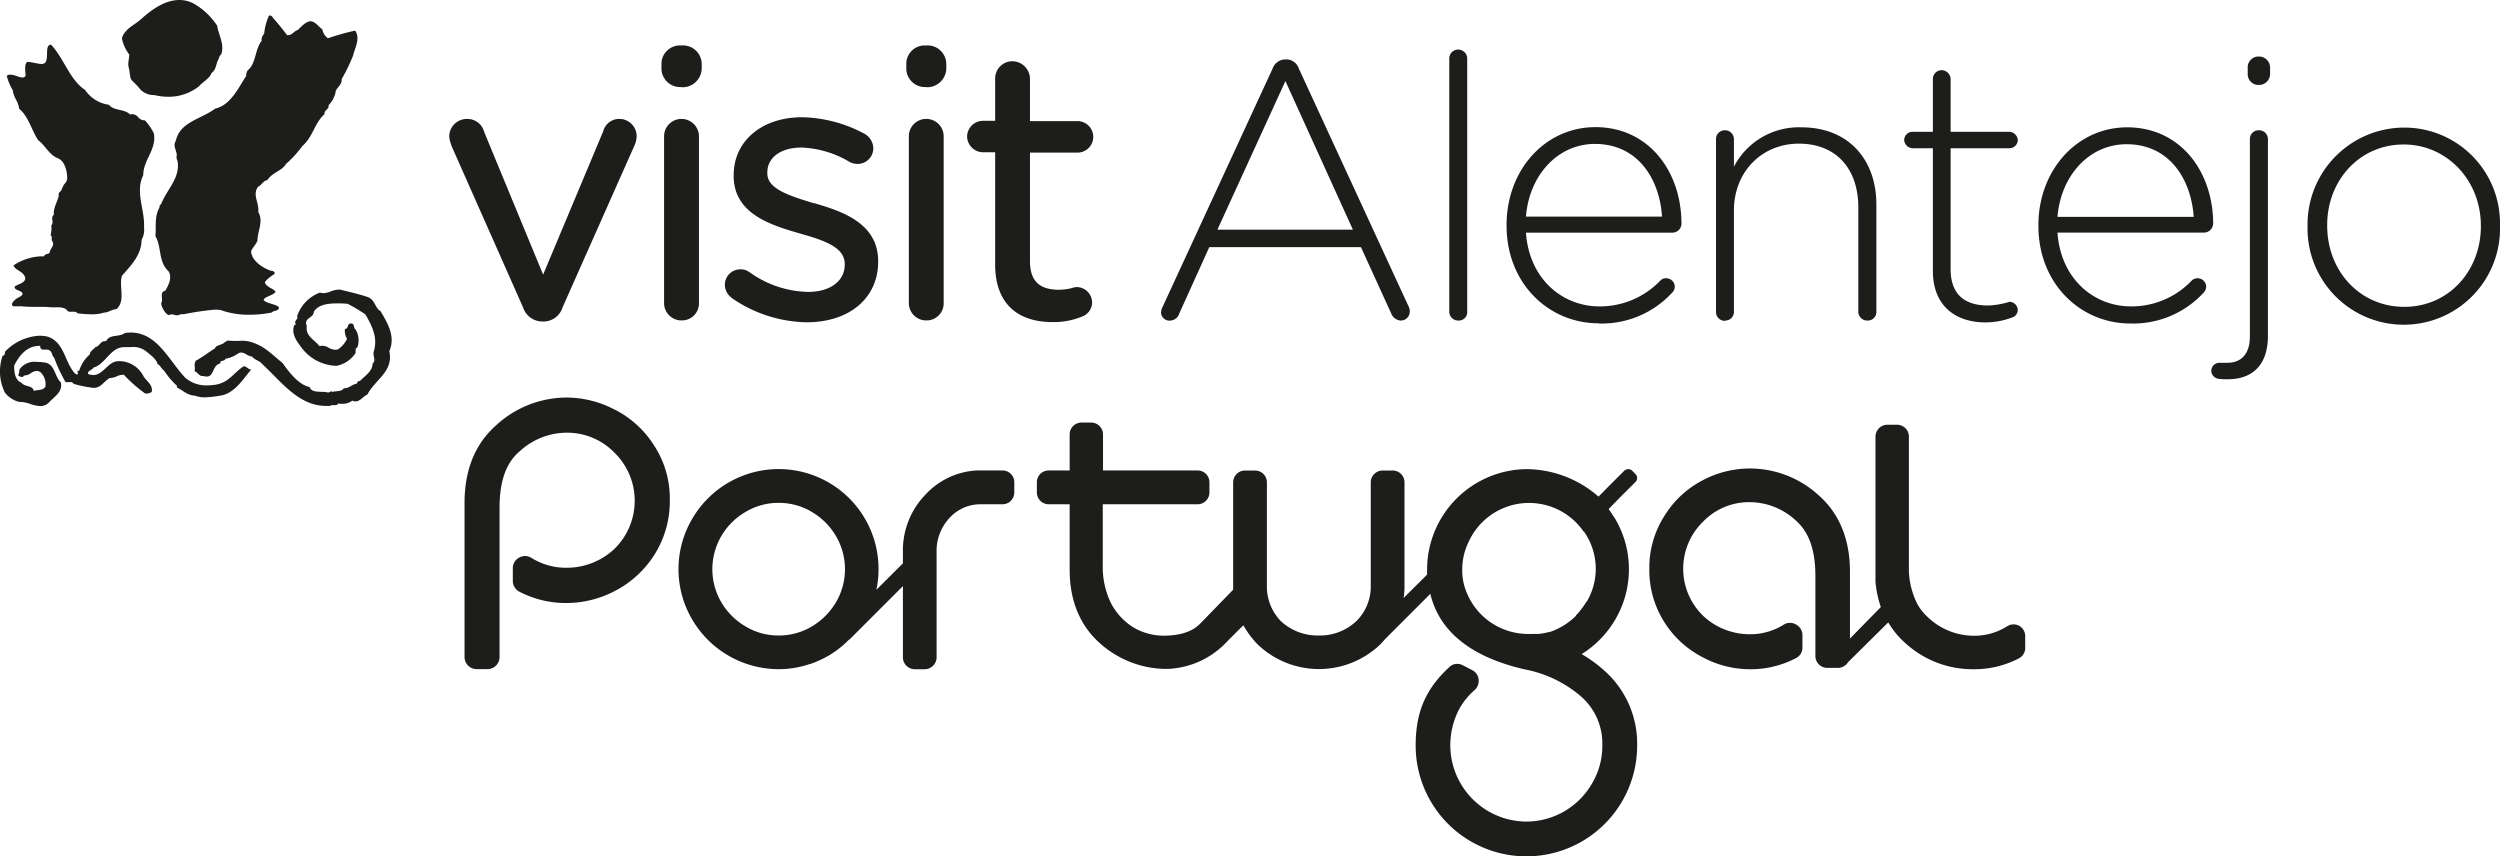
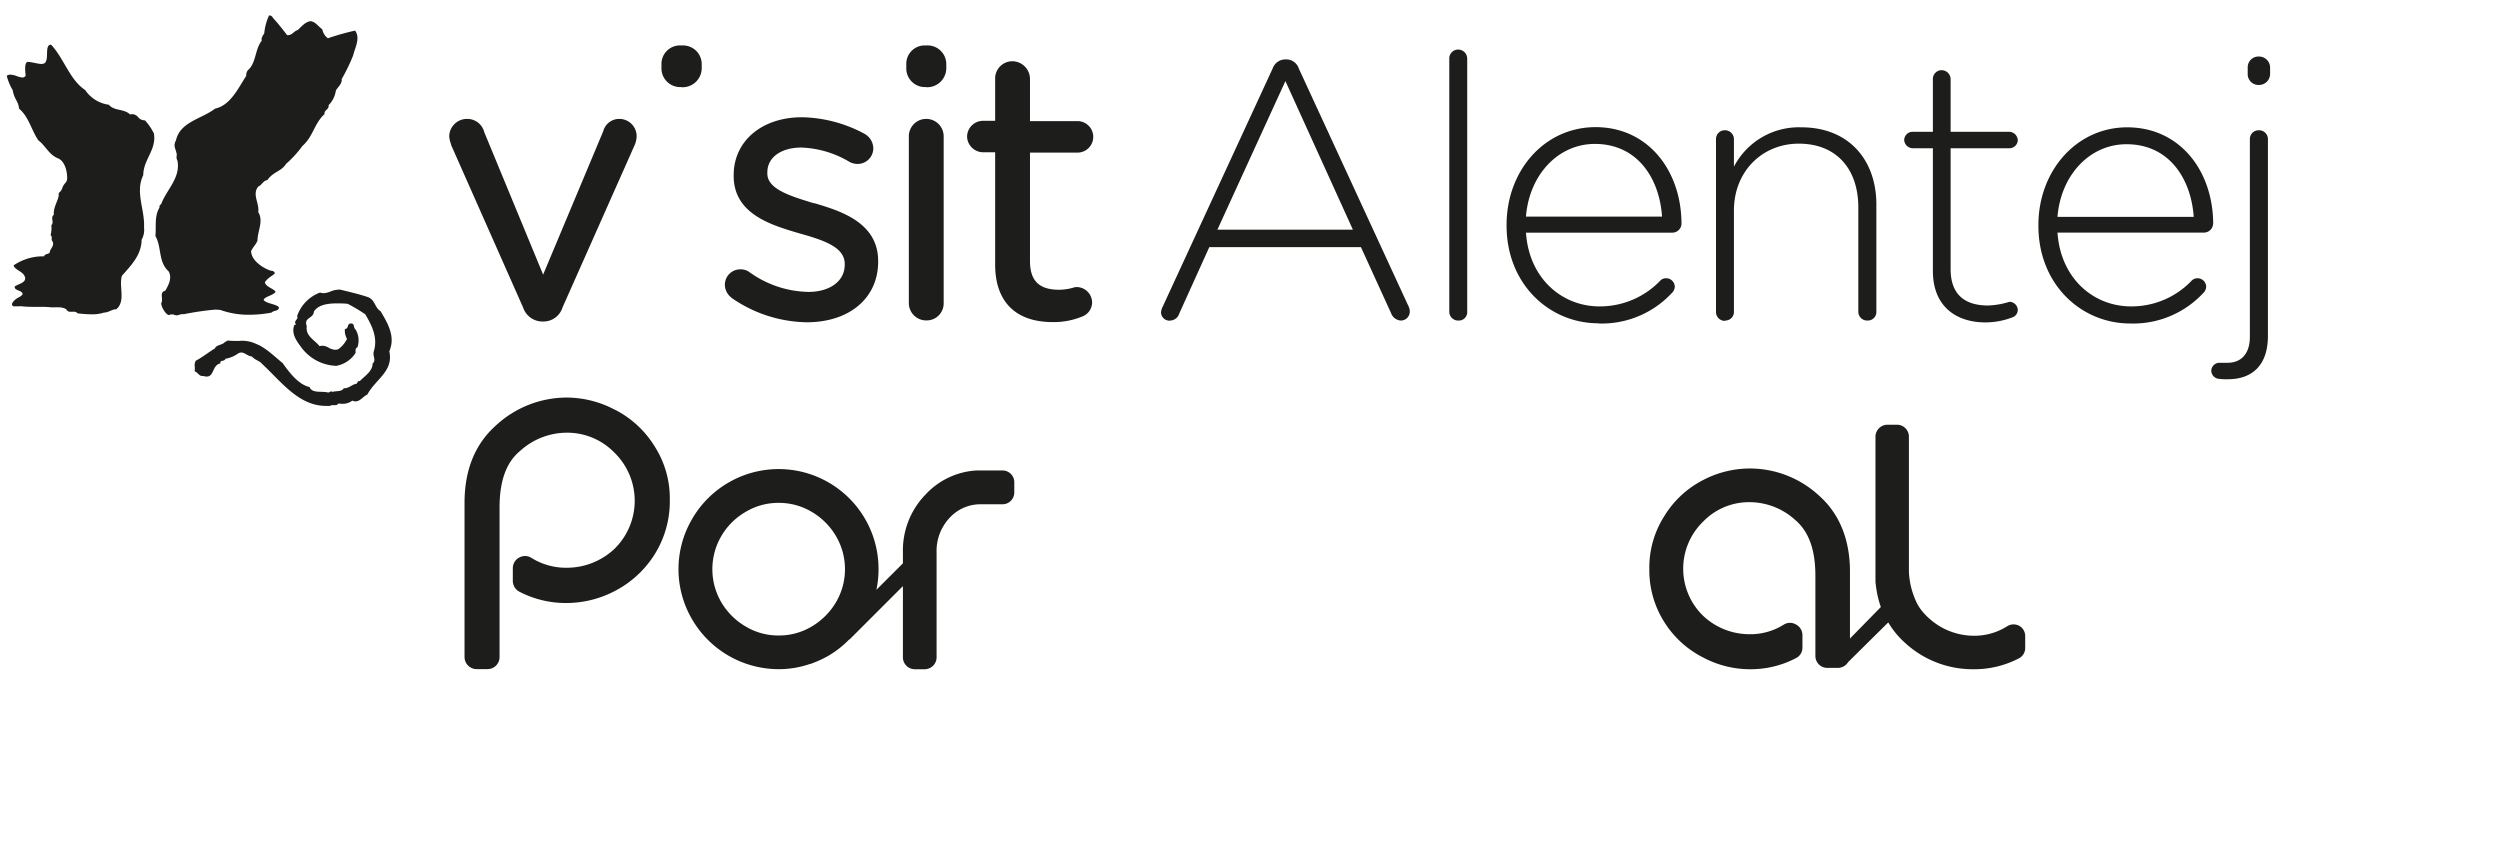
<svg xmlns="http://www.w3.org/2000/svg" id="Layer_1" data-name="Layer 1" viewBox="0 0 391.9 134.24">
  <defs>
    <style>.cls-1{fill:#1d1d1b;}</style>
  </defs>
  <path class="cls-1" d="M85,50.4h.24a3.13,3.13,0,0,0,2.94-2.2L99.53,22.65a3.76,3.76,0,0,0,.27-1.31,2.71,2.71,0,0,0-2.7-2.7,2.59,2.59,0,0,0-2.54,1.94L85.14,43.05,75.91,20.71a2.74,2.74,0,0,0-2.71-2.07,2.78,2.78,0,0,0-2.78,2.7,3.84,3.84,0,0,0,.22,1.08l.09.29,0,.05L82,48.2a3.2,3.2,0,0,0,3,2.2" />
  <path class="cls-1" d="M106.8,13.67A3,3,0,0,0,110,10.79V10a2.93,2.93,0,0,0-3.17-2.87A2.9,2.9,0,0,0,103.69,10v.77a2.94,2.94,0,0,0,3.11,2.88" />
-   <path class="cls-1" d="M106.8,18.64a2.73,2.73,0,0,0-2.7,2.75V47.48a2.72,2.72,0,0,0,2.75,2.75,2.67,2.67,0,0,0,2.72-2.75V21.39a2.75,2.75,0,0,0-2.77-2.75" />
  <path class="cls-1" d="M114.63,46.66a21.17,21.17,0,0,0,11.83,3.86c6.71,0,11.2-3.81,11.2-9.49v-.12c0-6.07-6-7.87-10-9.06l-.12,0c-3.72-1.14-7.25-2.21-7.25-4.65V27c0-2.31,2.14-3.87,5.33-3.87a15.74,15.74,0,0,1,7.6,2.28,2.79,2.79,0,0,0,1.22.29,2.46,2.46,0,0,0,2.46-2.42,2.66,2.66,0,0,0-1.37-2.3,21.41,21.41,0,0,0-9.8-2.6c-6.31,0-10.72,3.73-10.72,9.08v.12c0,6,5.95,7.72,10.3,9,4,1.12,7.11,2.2,7.11,4.81v.11c0,2.55-2.29,4.26-5.72,4.26a16.32,16.32,0,0,1-9.19-3.08,2.32,2.32,0,0,0-1.42-.46,2.42,2.42,0,0,0-2.46,2.41,2.54,2.54,0,0,0,1,2" />
  <path class="cls-1" d="M145.16,18.64a2.72,2.72,0,0,0-2.69,2.75V47.48a2.72,2.72,0,0,0,2.76,2.75,2.67,2.67,0,0,0,2.7-2.75V21.39a2.73,2.73,0,0,0-2.77-2.75" />
  <path class="cls-1" d="M145.16,13.67a3,3,0,0,0,3.18-2.88V10a2.93,2.93,0,0,0-3.18-2.87A2.88,2.88,0,0,0,142.07,10v.77a2.93,2.93,0,0,0,3.09,2.88" />
  <path class="cls-1" d="M154.05,23.87H156V41.49c0,5.78,3.2,9,9,9a11.63,11.63,0,0,0,4.59-.85,2.38,2.38,0,0,0,1.61-2.21A2.44,2.44,0,0,0,168.75,45a1.91,1.91,0,0,0-.62.13,8.44,8.44,0,0,1-2.12.29c-3.12,0-4.55-1.42-4.55-4.5v-17h7.29a2.47,2.47,0,1,0,0-4.93h-7.29V12.35a2.79,2.79,0,0,0-2.75-2.75A2.7,2.7,0,0,0,156,12.35v6.59h-1.93a2.5,2.5,0,0,0-2.47,2.46,2.53,2.53,0,0,0,2.47,2.47" />
  <path class="cls-1" d="M59.72,48.83c-1-.58-.86-1.75-2-2.24-1.4-.48-2.87-.81-4.35-1.18a1,1,0,0,0-.35,0,3.45,3.45,0,0,0-1.17.27,3.24,3.24,0,0,1-1.13.28,2,2,0,0,1-.55-.1,6,6,0,0,0-3.6,3.71c.34.45-.69.75-.15,1.28l-.28.1c-.5,1.24.28,2.42.92,3.26a7.12,7.12,0,0,0,5.67,3.14,4.59,4.59,0,0,0,3-2c.06-.3-.13-.72.29-.89a3.27,3.27,0,0,0-.29-2.82c-.36-.24-.11-.93-.67-.93H55c-.64,0-.29.84-.93.86a2.51,2.51,0,0,0,.33,1.55A4.23,4.23,0,0,1,53,54.76a1.66,1.66,0,0,1-.46.07,2.38,2.38,0,0,1-1-.31,2,2,0,0,0-1-.32,1.5,1.5,0,0,0-.45.07c-.76-1-2.23-1.56-2-3.15-.52-1.4,1.05-1.14,1.12-2.28.66-1.05,2.1-1.28,3.59-1.28.58,0,1.16,0,1.71.07a25.48,25.48,0,0,1,2.76,1.65c1,1.72,2,3.62,1.33,5.79-.24.73.44,1.41-.19,1.91,0,1.24-1.29,2-2,2.76a.47.47,0,0,0-.16,0c-.18,0-.21.29-.37.42-.67.08-1.14.7-1.86.7H53.9c-.35.58-1.21.39-1.81.58a.2.2,0,0,0-.14-.09c-.15,0-.34.17-.5.19-1-.29-2.53.19-2.92-.87-1.71-.36-3.17-2.26-4.22-3.75-1.18-.94-2.65-2.44-4.14-3a5.07,5.07,0,0,0-2.67-.48H37a11.8,11.8,0,0,1-1.34-.06c-.15.17-.39.17-.53.37-.46.35-1.26.35-1.43.86-.94.56-2,1.42-3,1.93-.35.6-.07,1-.19,1.68.46.09.67.72,1.17.72a.45.45,0,0,0,.22,0,1.56,1.56,0,0,0,.51.09c1.18,0,.84-1.8,2.14-2.06-.1-.64.61-.2.79-.73a4.7,4.7,0,0,0,2-.84,1,1,0,0,1,.47-.14c.58,0,1.06.6,1.68.62.52.61,1.18.64,1.62,1.19,3,2.78,5.71,6.56,10,6.56.21,0,.41,0,.64,0a.59.59,0,0,1,.37-.12l.2,0,.23,0a.51.51,0,0,0,.49-.26,3.94,3.94,0,0,0,.6.05,2.44,2.44,0,0,0,1.59-.5,1.1,1.1,0,0,0,.5.12c.75,0,1.2-.8,1.85-1.06,1.28-2.43,4.14-3.62,3.45-6.8,1-2.3-.25-4.38-1.33-6.21" />
-   <path class="cls-1" d="M34.49,60.15a7.84,7.84,0,0,1-2,.26,5,5,0,0,1-3.42-1.17c-2.56-2.65-4.38-7.11-8.58-7.11a7.25,7.25,0,0,0-.91.07c-.87.7-2.38.12-2.94,1.28l-.23,0c-.66,0-.9.9-1.44.92-.3.39-.88.65-.89,1.16a5.51,5.51,0,0,0-1.67,2.57.28.28,0,0,0-.17,0c-.26,0,.11.48-.1.55l-.1,0c-.18,0-.29-.16-.42-.28-1.52-1.84-1.6-4.84-4.2-5.64a5.59,5.59,0,0,0-1.27-.13A8,8,0,0,0,.78,55.14c0,.27-.05.61-.37.64a7.43,7.43,0,0,0,.37,5.78A4.11,4.11,0,0,0,3,63h.21a5.14,5.14,0,0,1,1.57.34,5.66,5.66,0,0,0,1.52.32,1.91,1.91,0,0,0,1.32-.51c.8-.92,2.27-1.66,1.91-3.21-.94-.84-.87-2.66-2.31-3.08a10.33,10.33,0,0,0-1.5-.13A2.84,2.84,0,0,0,3,58c.21.43-.46.88.12,1a.56.56,0,0,0,.29.1.39.39,0,0,0,.36-.24.27.27,0,0,0,.12,0,1.78,1.78,0,0,0,.95-.37,2,2,0,0,1,.91-.34,1.07,1.07,0,0,1,.58.19,2.54,2.54,0,0,1,.78,2.3c-.44.63-1.22.41-1.8.65-.21-.94-1.39-.58-1.94-1.29-1-.39-1.17-1.62-1.14-2.7.77-1.56,2-3.08,3.92-3.08H6.3c0,.5.24.58.52.58l.22,0h.24a1,1,0,0,1,.43.1c.53.27.37.82.77,1.15a23.88,23.88,0,0,0,1.8,3.85H11a.5.5,0,0,1,.53.27,18.81,18.81,0,0,0,3.09.63h.09c1.14,0,1.54-1,2.48-1.54h.09a2.89,2.89,0,0,0,1-.25,2.3,2.3,0,0,1,1-.26h.14a22.83,22.83,0,0,0,3.34,2.94l.22,0a1.28,1.28,0,0,0,.8-.26c.24-1.11-.87-1.73-1.28-2.44a4.31,4.31,0,0,0-3.69-2.38,3.13,3.13,0,0,0-.68.06c-1.31.31-2.06,2.12-3.5,2.12a2.36,2.36,0,0,1-.85-.18c0-.6.66-.56.9-1,1.83-.5,2.64-3.19,4.78-3.19h1a3.3,3.3,0,0,1,2.44.65c.65.55,1.6,1.18,1.8,2,.51.27.5.65,1,1a13,13,0,0,0,2.05,2.42v.26c1,.5,1.63,1.22,2.82,1.28a4.39,4.39,0,0,0,1.57.26A17.91,17.91,0,0,0,35,61.93c2-.63,3-2.38,4.38-4-.46,0-.7-.51-1.17-.51-1.36.84-2.17,2.25-3.72,2.7" />
-   <path class="cls-1" d="M20.23,10.81c.16.74.11,1.5.48,1.83a17,17,0,0,1,1.35,1.44,2.89,2.89,0,0,0,2.13.82,9.06,9.06,0,0,0,2.16.27,7.64,7.64,0,0,0,4.89-1.68c.49-.63,1.59-1.13,1.93-2.05.72-.52.68-1.36,1-2,.17-.19.14-.67.51-.91.55-1.64-.42-3-.63-4.48A10.78,10.78,0,0,0,30.35.55,4.78,4.78,0,0,0,28.11,0c-2.29,0-4.41,1.57-6,3-1.11,1-2.56,1.5-3,3a5.94,5.94,0,0,0,1.15,2.54c0,.79-.33,1.46,0,2.33" />
  <path class="cls-1" d="M27.58,22c-.45.89-.08,1.2.07,1.94.19.45-.15.62.17,1.26.51,2.67-1.71,4.53-2.55,6.78-.08.07-.36.28-.26.54-.85,1.43-.49,3-.65,4.48,1,1.73.43,4.06,2.06,5.52.61,1,0,2.19-.52,3.06-1,.22-.22,1.35-.63,1.94,0,.64.77,1.87,1.23,1.87a.24.24,0,0,0,.18-.09.86.86,0,0,1,.18,0,.53.53,0,0,1,.19,0l.16,0h0a1.08,1.08,0,0,0,.48.13,1.15,1.15,0,0,0,.41-.08,1.23,1.23,0,0,1,.48-.1,1.1,1.1,0,0,1,.25,0,44.82,44.82,0,0,1,4.86-.71,4.69,4.69,0,0,1,.92.07,13,13,0,0,0,4.47.73A18.69,18.69,0,0,0,42.58,49c.31-.38,1.21-.19,1.13-.86-.5-.5-2-.55-2.39-1.13.2-.55,1.43-.65,1.88-1.25-.2-.5-1.49-.73-1.68-1.5.5-.83,1.58-1.2,1.56-1.47a.57.57,0,0,0-.57-.34c-.84-.23-3.06-1.37-3.15-3.06.29-.69.74-1,1-1.67,0-1.49,1-3.07.12-4.47.21-1.41-1-2.75,0-4,.53-.2.84-1,1.42-1,.89-1.33,2.22-1.37,2.94-2.56a17.16,17.16,0,0,0,2.57-2.81c1.68-1.47,1.84-3.52,3.47-5-.11-.66.73-.68.63-1.39a4.09,4.09,0,0,0,1.14-2.3c.35-.6,1-1.06.91-1.79a28.79,28.79,0,0,0,1.8-3.71c.27-1.18,1.18-2.72.3-3.89A38.81,38.81,0,0,0,51.4,6a2.21,2.21,0,0,1-.87-1.4c-.7-.5-1-1.13-1.81-1.28-.86.07-1.49.89-2.06,1.4-.55.12-.86.79-1.48.79a.52.52,0,0,1-.17,0c-.72-.94-1.44-1.86-2.19-2.67-.14-.26-.31-.41-.53-.41a.27.27,0,0,0-.12,0,8.79,8.79,0,0,0-.75,2.8c-.21.36-.5.67-.39,1.15-1.1,1.39-.86,3.54-2.18,4.63a1.33,1.33,0,0,0-.25.89c-1.23,1.85-2.43,4.59-4.88,5.13-2.14,1.63-5.51,2.07-6.14,5" />
  <path class="cls-1" d="M2.94,17c1.54,1.21,2,3.45,3.07,5,1.07.78,1.67,2.26,3.06,2.81s1.54,2.92,1.43,3.4-.49.54-.75,1.3-.64.53-.54,1.07c-.06.84-.88,1.9-.77,3.08-.6.52.11,1.1-.39,1.66a4.54,4.54,0,0,1-.12,1.54c.35.31.05.6.25.91.44.61-.2,1.13-.37,1.66,0,.51-.72.23-.91.75a8.19,8.19,0,0,0-4.77,1.42c.16.73,1.49.91,1.78,1.81s-1.09,1.13-1.59,1.48c-.19.73,1.37.59,1.2,1.29-.27.28-.23.24-.89.6-.37.26-1.1.92-.55,1.23a2,2,0,0,0,.42,0A4.47,4.47,0,0,0,3.25,48a16.49,16.49,0,0,0,1.94.1h.65l.61,0a14.65,14.65,0,0,1,1.6.08h.57a2.48,2.48,0,0,1,.47,0,2.35,2.35,0,0,1,1.29.29.69.69,0,0,0,.71.4h.41a.73.73,0,0,1,.66.25,20.34,20.34,0,0,0,2.14.15,5.89,5.89,0,0,0,2-.27c.72,0,1.23-.52,1.93-.52,1.53-1.29.36-3.61.89-5.26,1.46-1.65,3.05-3.25,3.08-5.63a3.19,3.19,0,0,0,.38-1.93c.15-2.81-1.43-5.54-.12-8.21,0-2.42,2.09-3.95,1.67-6.51a8.05,8.05,0,0,0-1.42-2.08.27.27,0,0,1-.12,0,1.3,1.3,0,0,1-.94-.5,1.29,1.29,0,0,0-.9-.47.86.86,0,0,0-.34.07c-.93-.94-2.54-.54-3.34-1.54a5.32,5.32,0,0,1-3.72-2.31C10.94,12.54,10,9.1,8,7,6.92,7,7.76,9.3,7,9.9a1.08,1.08,0,0,1-.52.13C5.84,10,5,9.72,4.32,9.7c-.56.19-.34,1.62-.3,2.17a.56.56,0,0,1-.5.28,3,3,0,0,1-.91-.23,3.22,3.22,0,0,0-1-.22.8.8,0,0,0-.55.19A8.31,8.31,0,0,0,2,14.14c.22,1.44.82,1.57,1,2.9" />
  <path class="cls-1" d="M157.22,73.75h-4.14v0a11.81,11.81,0,0,0-8,3.78,12.58,12.58,0,0,0-3.54,9v1.78l-4.16,4.15a15.19,15.19,0,0,0,.34-3.25,15.66,15.66,0,0,0-23.49-13.58,15.64,15.64,0,0,0-5.77,5.79,15.55,15.55,0,0,0,0,15.61,15.72,15.72,0,0,0,13.58,7.87,15,15,0,0,0,4.91-.81v0l.06,0a16.64,16.64,0,0,0,2.83-1.28,15.34,15.34,0,0,0,3.28-2.57l.06,0,.66-.66,7.7-7.7V103.1a1.88,1.88,0,0,0,1.81,1.81H145a1.88,1.88,0,0,0,1.82-1.81V86.61a7.57,7.57,0,0,1,2-5.39,6.55,6.55,0,0,1,4.74-2.17h3.58A1.85,1.85,0,0,0,159,77.26V75.54a1.85,1.85,0,0,0-1.79-1.79m-40.3,24.47a10.63,10.63,0,0,1-3.85-3.83,10.29,10.29,0,0,1,0-10.33,10.48,10.48,0,0,1,3.85-3.83,9.93,9.93,0,0,1,5.15-1.4,10,10,0,0,1,5.17,1.4,10.65,10.65,0,0,1,3.83,3.83,10.23,10.23,0,0,1,0,10.33,10.81,10.81,0,0,1-3.83,3.83,10,10,0,0,1-5.17,1.4,9.93,9.93,0,0,1-5.15-1.4" />
  <path class="cls-1" d="M96.4,64.24a16.18,16.18,0,0,0-7.57-1.92,16.37,16.37,0,0,0-11.07,4.36c-3.29,2.91-4.94,7-4.94,12.15V103a1.9,1.9,0,0,0,1.91,1.89h1.68a1.89,1.89,0,0,0,1.9-1.89V79.61c0-4.16,1-7.08,3.23-8.93a10.93,10.93,0,0,1,7.29-2.85,10.3,10.3,0,0,1,7.45,3.09,10.54,10.54,0,0,1,0,15.16A10.89,10.89,0,0,1,88.83,89a10.21,10.21,0,0,1-5.53-1.55,1.91,1.91,0,0,0-1-.29,2,2,0,0,0-.91.24,1.88,1.88,0,0,0-1,1.63v2a1.91,1.91,0,0,0,1,1.71,15.8,15.8,0,0,0,7.51,1.79,16.44,16.44,0,0,0,7.49-1.89A16.07,16.07,0,0,0,102.56,87,15.66,15.66,0,0,0,105,78.41a15.13,15.13,0,0,0-2.41-8.49,15.66,15.66,0,0,0-6.16-5.68" />
  <path class="cls-1" d="M316.53,98.1a1.87,1.87,0,0,0-1.85.05,9.59,9.59,0,0,1-5.27,1.51,10.5,10.5,0,0,1-7.08-2.79,9.43,9.43,0,0,1-1.28-1.41,7,7,0,0,1-.56-.92,12.5,12.5,0,0,1-1.25-4.92v-.11c0-.31,0-.61,0-.94V68.39a1.87,1.87,0,0,0-1.81-1.81H295.8A1.89,1.89,0,0,0,294,68.39V89.3l0,.13,0,.11,0,.42v.29c0,.26,0,.49,0,.75l0,.17a6.47,6.47,0,0,0,.07.65,16,16,0,0,0,.77,3.34L290,100.1V89.59c0-5-1.65-9.06-4.84-11.89a16,16,0,0,0-10.84-4.26,15.86,15.86,0,0,0-7.39,1.84,15.3,15.3,0,0,0-6,5.57,15,15,0,0,0-2.38,8.32,15.18,15.18,0,0,0,2.38,8.4,15.41,15.41,0,0,0,6,5.47,15.73,15.73,0,0,0,7.31,1.87,15.3,15.3,0,0,0,7.31-1.75,1.81,1.81,0,0,0,1-1.64v-2a1.9,1.9,0,0,0-1-1.62,1.84,1.84,0,0,0-1.9,0,9.83,9.83,0,0,1-5.38,1.52,10.6,10.6,0,0,1-7.24-2.84,10.29,10.29,0,0,1,0-14.86,10,10,0,0,1,7.26-3,10.67,10.67,0,0,1,7.14,2.8c2.12,1.81,3.15,4.67,3.15,8.72v12.59a1.87,1.87,0,0,0,1.86,1.87h1.67a1.89,1.89,0,0,0,1.59-.89v0l.58-.58L296,97.57a13.66,13.66,0,0,0,2.72,3.28,15.64,15.64,0,0,0,10.4,4.06h.22a15.13,15.13,0,0,0,7.13-1.7,1.81,1.81,0,0,0,1-1.6v-1.9a1.84,1.84,0,0,0-.94-1.61" />
-   <path class="cls-1" d="M256.39,75.54a.86.86,0,0,0,0-1.21l-.54-.55a.87.87,0,0,0-.6-.24,1,1,0,0,0-.62.24l-2.38,2.38-.58.59-1.09,1.1a17.33,17.33,0,0,0-11.15-4.31,15.76,15.76,0,0,0-15.72,15.72c0,.28,0,.54,0,.82l-3.68,3.66a11.5,11.5,0,0,0,.14-2V75.57a1.85,1.85,0,0,0-1.79-1.81h-1.67a1.87,1.87,0,0,0-1.83,1.81v16.2a7.6,7.6,0,0,1-2.23,5.57,8.3,8.3,0,0,1-5.94,2.28,8.44,8.44,0,0,1-5.92-2.25,7.76,7.76,0,0,1-2.19-5.6V75.57a1.86,1.86,0,0,0-1.81-1.81h-1.66a1.86,1.86,0,0,0-1.82,1.81v16.2c0,.23,0,.44,0,.67l-5.15,5.3c-1.42,1.49-3.67,1.91-5.82,1.91a9.48,9.48,0,0,1-4.66-1.29,9.94,9.94,0,0,1-3.53-3.82,13,13,0,0,1-1.28-6V79.05h14.92a1.86,1.86,0,0,0,1.8-1.8V75.54a1.85,1.85,0,0,0-1.8-1.79H172.91v-5.7a1.87,1.87,0,0,0-1.83-1.81H169.5a1.86,1.86,0,0,0-1.82,1.81v5.7h-3.35a1.85,1.85,0,0,0-1.79,1.81v1.69a1.86,1.86,0,0,0,1.79,1.8h3.35V89.29c0,4.76,1.54,8.71,4.76,11.56a15.71,15.71,0,0,0,9.89,4v0h.5l.39,0a13.43,13.43,0,0,0,8.67-3.8l.92-.94,1.56-1.56.54-.53a14.69,14.69,0,0,0,2.17,2.93,13.89,13.89,0,0,0,19.28.08c.31-.31.58-.63.86-.94l7-7C225.63,99,230.6,103,239,104.93a18.9,18.9,0,0,1,8.95,4.34,9.79,9.79,0,0,1,3.23,7.59,11.46,11.46,0,0,1-1.6,5.93,11.9,11.9,0,0,1-10.31,6,11.93,11.93,0,0,1-5.92-1.6,12,12,0,0,1-6-10.32,12.26,12.26,0,0,1,1.39-5.71,11.21,11.21,0,0,1,2.43-3,1.94,1.94,0,0,0,.62-1.66,1.87,1.87,0,0,0-1-1.45l-1.47-.76a1.89,1.89,0,0,0-.89-.22,1.69,1.69,0,0,0-1.19.46c-3.7,3.41-5.32,7-5.32,12.35a17.36,17.36,0,0,0,34.72,0,15.29,15.29,0,0,0-4.84-11.48,22,22,0,0,0-5.26-3.62c.48.24.94.48,1.41.75a15.72,15.72,0,0,0,5.3-5.48,15.59,15.59,0,0,0,0-15.63c-.35-.55-.71-1.1-1.08-1.62v0a0,0,0,0,0,0,0h0L254,77.92Zm-7.73,18.83a10.58,10.58,0,0,1-1,1.4l-.08.13-.23.25-.32.34,0,.07A10.93,10.93,0,0,1,243.16,99l-.31.1-.17,0-.43.12-.08,0-.43.09-.12,0-.39.07-.4,0-.12,0c-.21,0-.39,0-.6,0l.38.09-.39-.09a4.26,4.26,0,0,1-.5,0A10.4,10.4,0,0,1,230,93.09a9,9,0,0,1-.78-3.83,9.89,9.89,0,0,1,1-4.31,10.4,10.4,0,0,1,18.05-1.59l.05,0c.16.22.29.43.42.65a10.13,10.13,0,0,1,0,10.31" />
  <path class="cls-1" d="M183.42,50.25a1.53,1.53,0,0,0,1.44-1.1l4.71-10.41h23.77l4.73,10.36a1.75,1.75,0,0,0,1.5,1.15A1.41,1.41,0,0,0,221,48.86a1.86,1.86,0,0,0-.23-.91L203.61,10.76a2.08,2.08,0,0,0-2-1.45h-.12a2.14,2.14,0,0,0-2,1.45l-17.22,37.3A2.33,2.33,0,0,0,182,49a1.34,1.34,0,0,0,1.39,1.27M201.5,12.71,212.08,36H190.84Z" />
  <path class="cls-1" d="M228.62,50.25A1.32,1.32,0,0,0,230,48.81V9.2a1.42,1.42,0,0,0-1.43-1.43,1.38,1.38,0,0,0-1.38,1.43V48.81a1.39,1.39,0,0,0,1.45,1.44" />
  <path class="cls-1" d="M250.61,50.71a15,15,0,0,0,11.46-4.77,1.43,1.43,0,0,0,.47-1,1.35,1.35,0,0,0-1.39-1.32,1.19,1.19,0,0,0-.92.41,13.09,13.09,0,0,1-9.52,4c-5.74,0-11-4.26-11.5-11.56h23a1.44,1.44,0,0,0,1.38-1.34c0-8.4-5.25-15.2-13.47-15.2-8,0-13.95,6.8-13.95,15.33v.11c0,9.16,6.69,15.31,14.4,15.31M250,22.56c6.74,0,10.15,5.47,10.54,11.39H239.21c.51-6.5,5-11.39,10.82-11.39" />
  <path class="cls-1" d="M270.42,50.25a1.35,1.35,0,0,0,1.39-1.44V33c0-6.11,4.42-10.48,10.17-10.48,5.93,0,9.33,4,9.33,10V48.81a1.39,1.39,0,0,0,1.44,1.44,1.35,1.35,0,0,0,1.39-1.44V32.06c0-7-4.33-12.1-11.75-12.1a11.47,11.47,0,0,0-10.58,6.17V21.86a1.4,1.4,0,0,0-1.46-1.44A1.37,1.37,0,0,0,269,21.86v27a1.39,1.39,0,0,0,1.44,1.44" />
  <path class="cls-1" d="M299.78,23.24H303V42.48c0,5.58,3.68,8.06,8.23,8.06a11.78,11.78,0,0,0,4.15-.76,1.26,1.26,0,0,0,.93-1.19A1.33,1.33,0,0,0,315,47.31a12.47,12.47,0,0,1-3.35.58c-3.39,0-5.87-1.49-5.87-5.7V23.24H315A1.32,1.32,0,0,0,316.31,22,1.39,1.39,0,0,0,315,20.66h-9.22V12.48A1.43,1.43,0,0,0,304.33,11,1.38,1.38,0,0,0,303,12.48v8.18h-3.17a1.32,1.32,0,0,0-1.33,1.27,1.37,1.37,0,0,0,1.33,1.31" />
  <path class="cls-1" d="M346.94,35.16c0-8.39-5.23-15.2-13.48-15.2-7.94,0-13.92,6.81-13.92,15.32v.12c0,9.15,6.67,15.31,14.38,15.31a15,15,0,0,0,11.46-4.77,1.42,1.42,0,0,0,.46-1,1.35,1.35,0,0,0-1.38-1.32,1.28,1.28,0,0,0-.93.41,13,13,0,0,1-9.49,4c-5.76,0-11-4.26-11.51-11.57h23a1.43,1.43,0,0,0,1.39-1.33M322.53,34c.52-6.5,5-11.39,10.83-11.39,6.72,0,10.12,5.47,10.53,11.39Z" />
  <path class="cls-1" d="M354.08,8.86a1.69,1.69,0,0,0-1.73,1.73v1a1.69,1.69,0,0,0,1.73,1.73,1.74,1.74,0,0,0,1.78-1.73v-1a1.74,1.74,0,0,0-1.78-1.73" />
  <path class="cls-1" d="M354.08,20.42a1.37,1.37,0,0,0-1.39,1.44V52.78c0,2.77-1.43,4.09-3.51,4.09-.34,0-.81,0-1.27,0a1.28,1.28,0,0,0-1.27,1.26,1.31,1.31,0,0,0,1.22,1.26,9.73,9.73,0,0,0,1.38.06c3.8,0,6.28-2.18,6.28-6.79V21.86a1.39,1.39,0,0,0-1.44-1.44" />
-   <path class="cls-1" d="M376.88,20a15.19,15.19,0,0,0-15.15,15.37v.12a15.09,15.09,0,1,0,30.17-.12v-.11a15,15,0,0,0-15-15.26m12,15.49c0,6.92-5,12.61-12,12.61s-12.09-5.64-12.09-12.73v-.11c0-6.9,5-12.61,12-12.61,6.79,0,12.09,5.65,12.09,12.72Z" />
</svg>